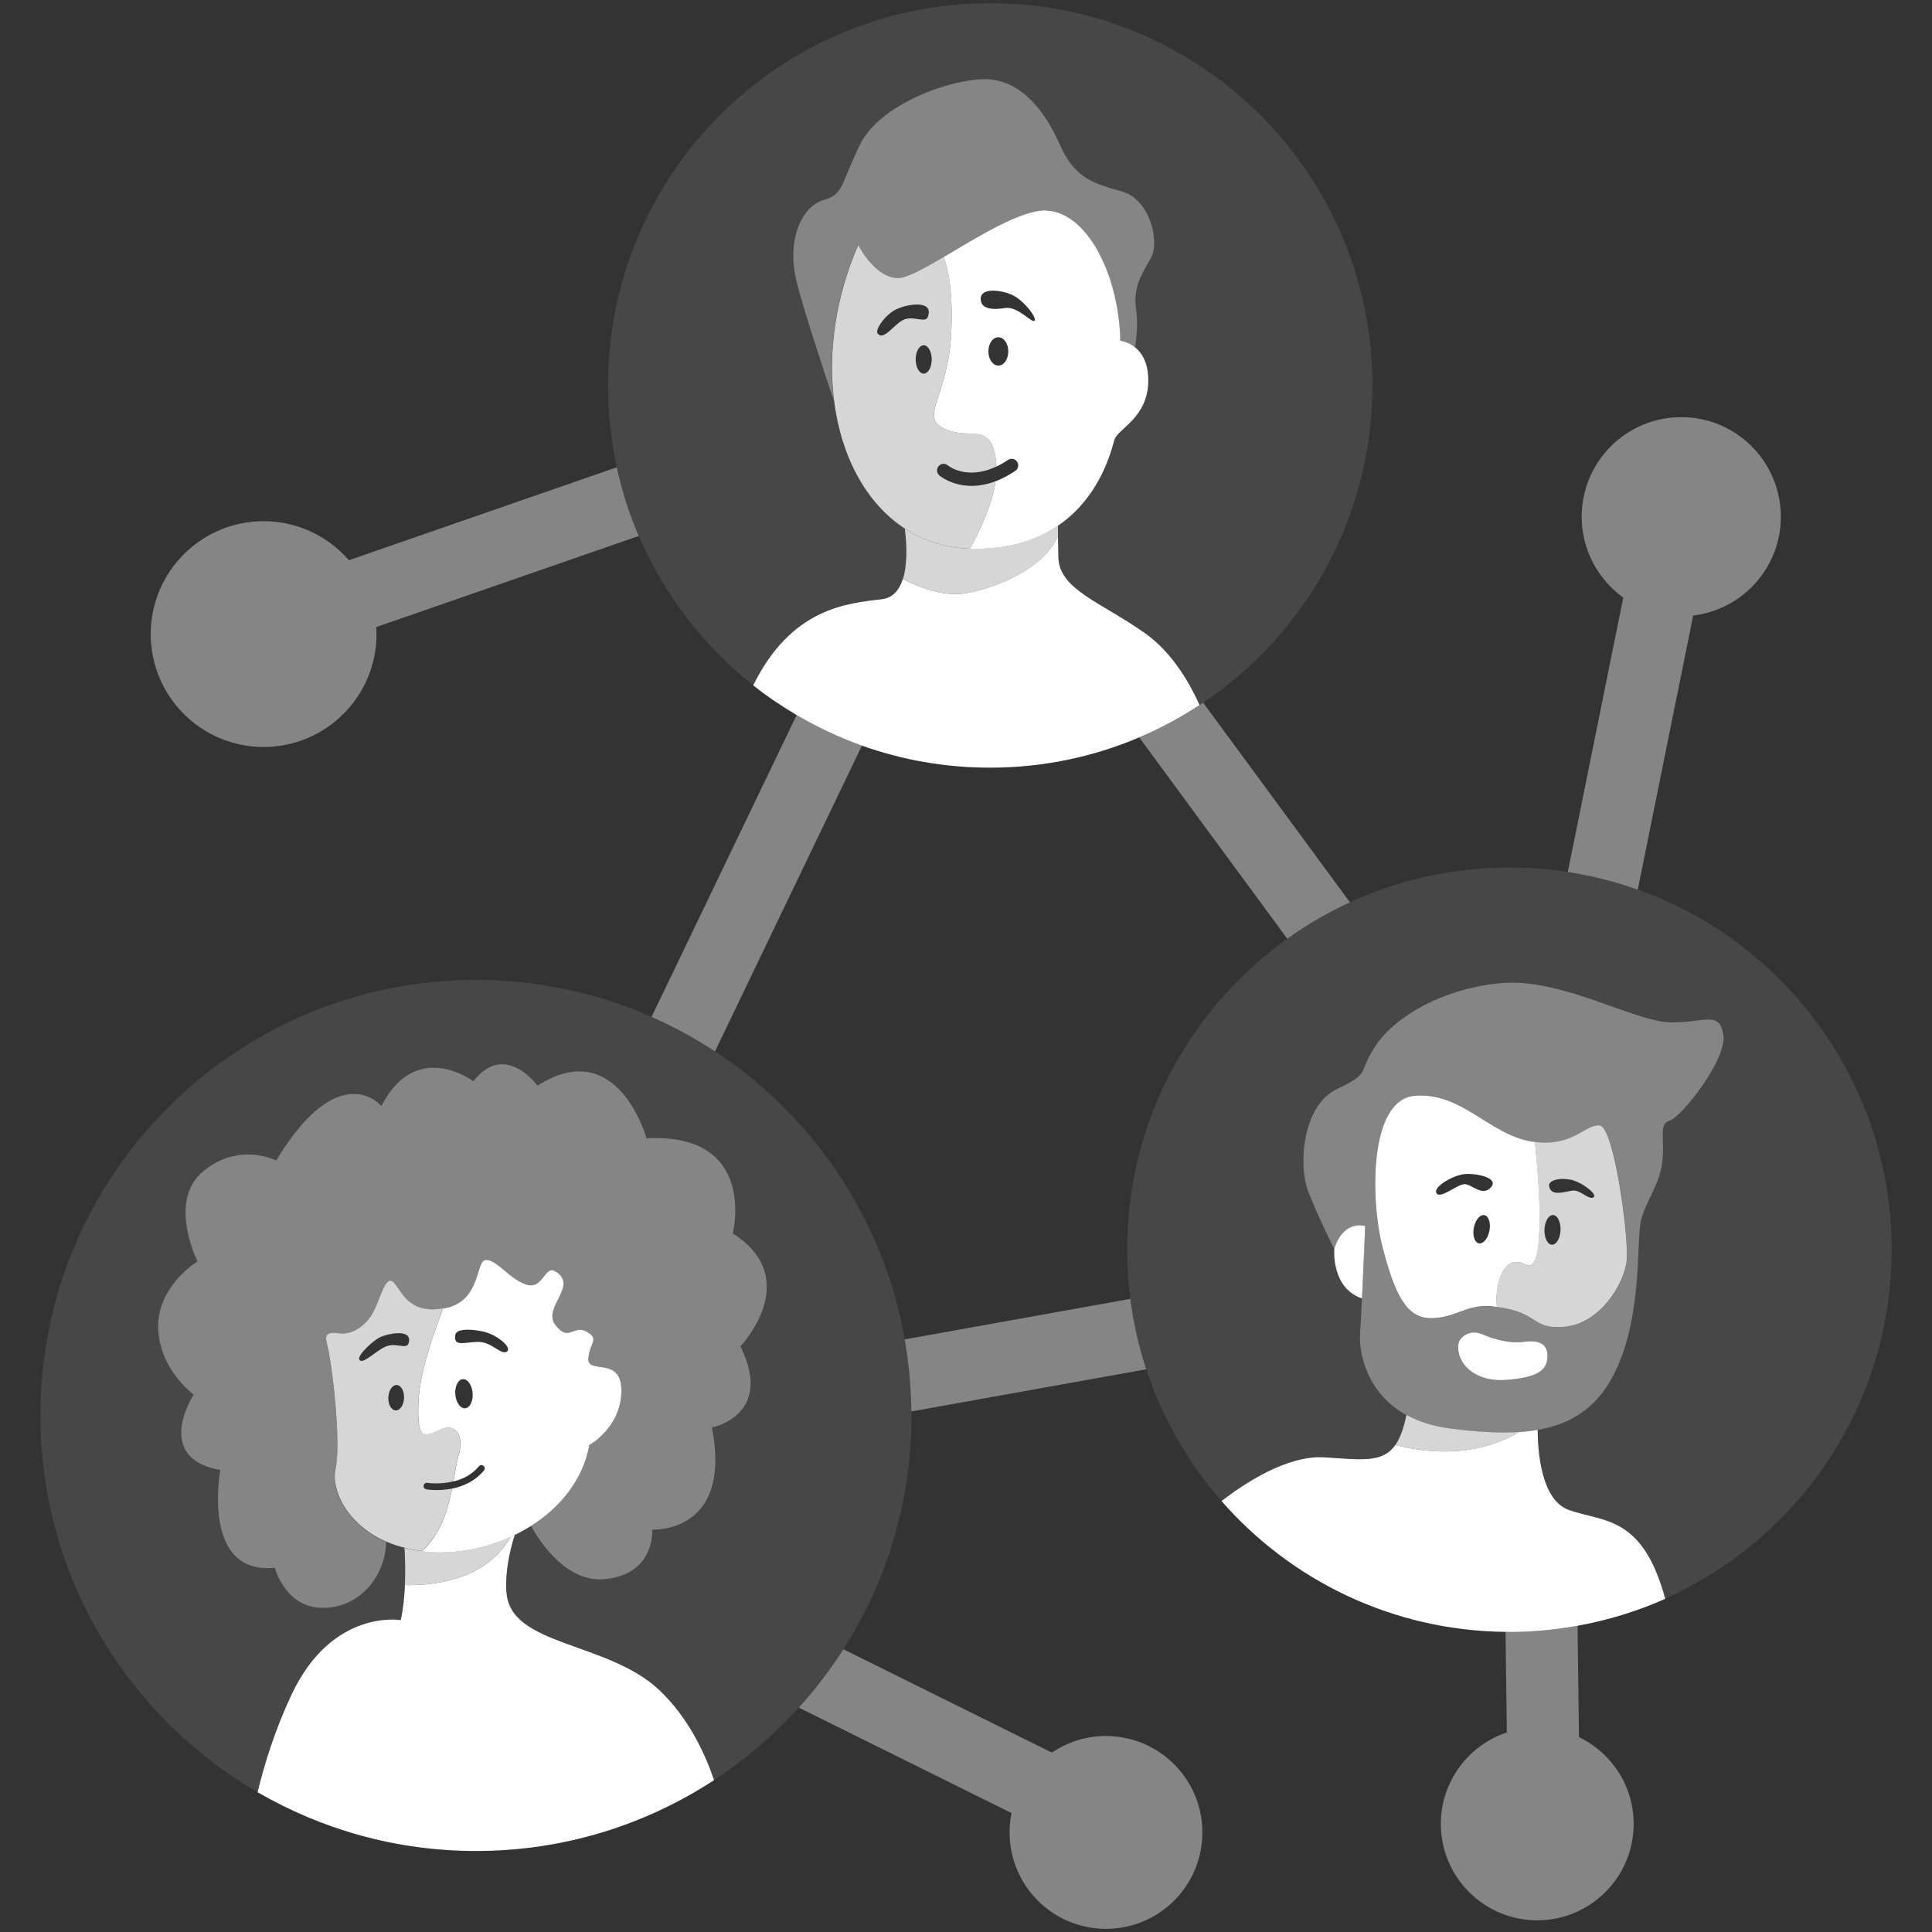
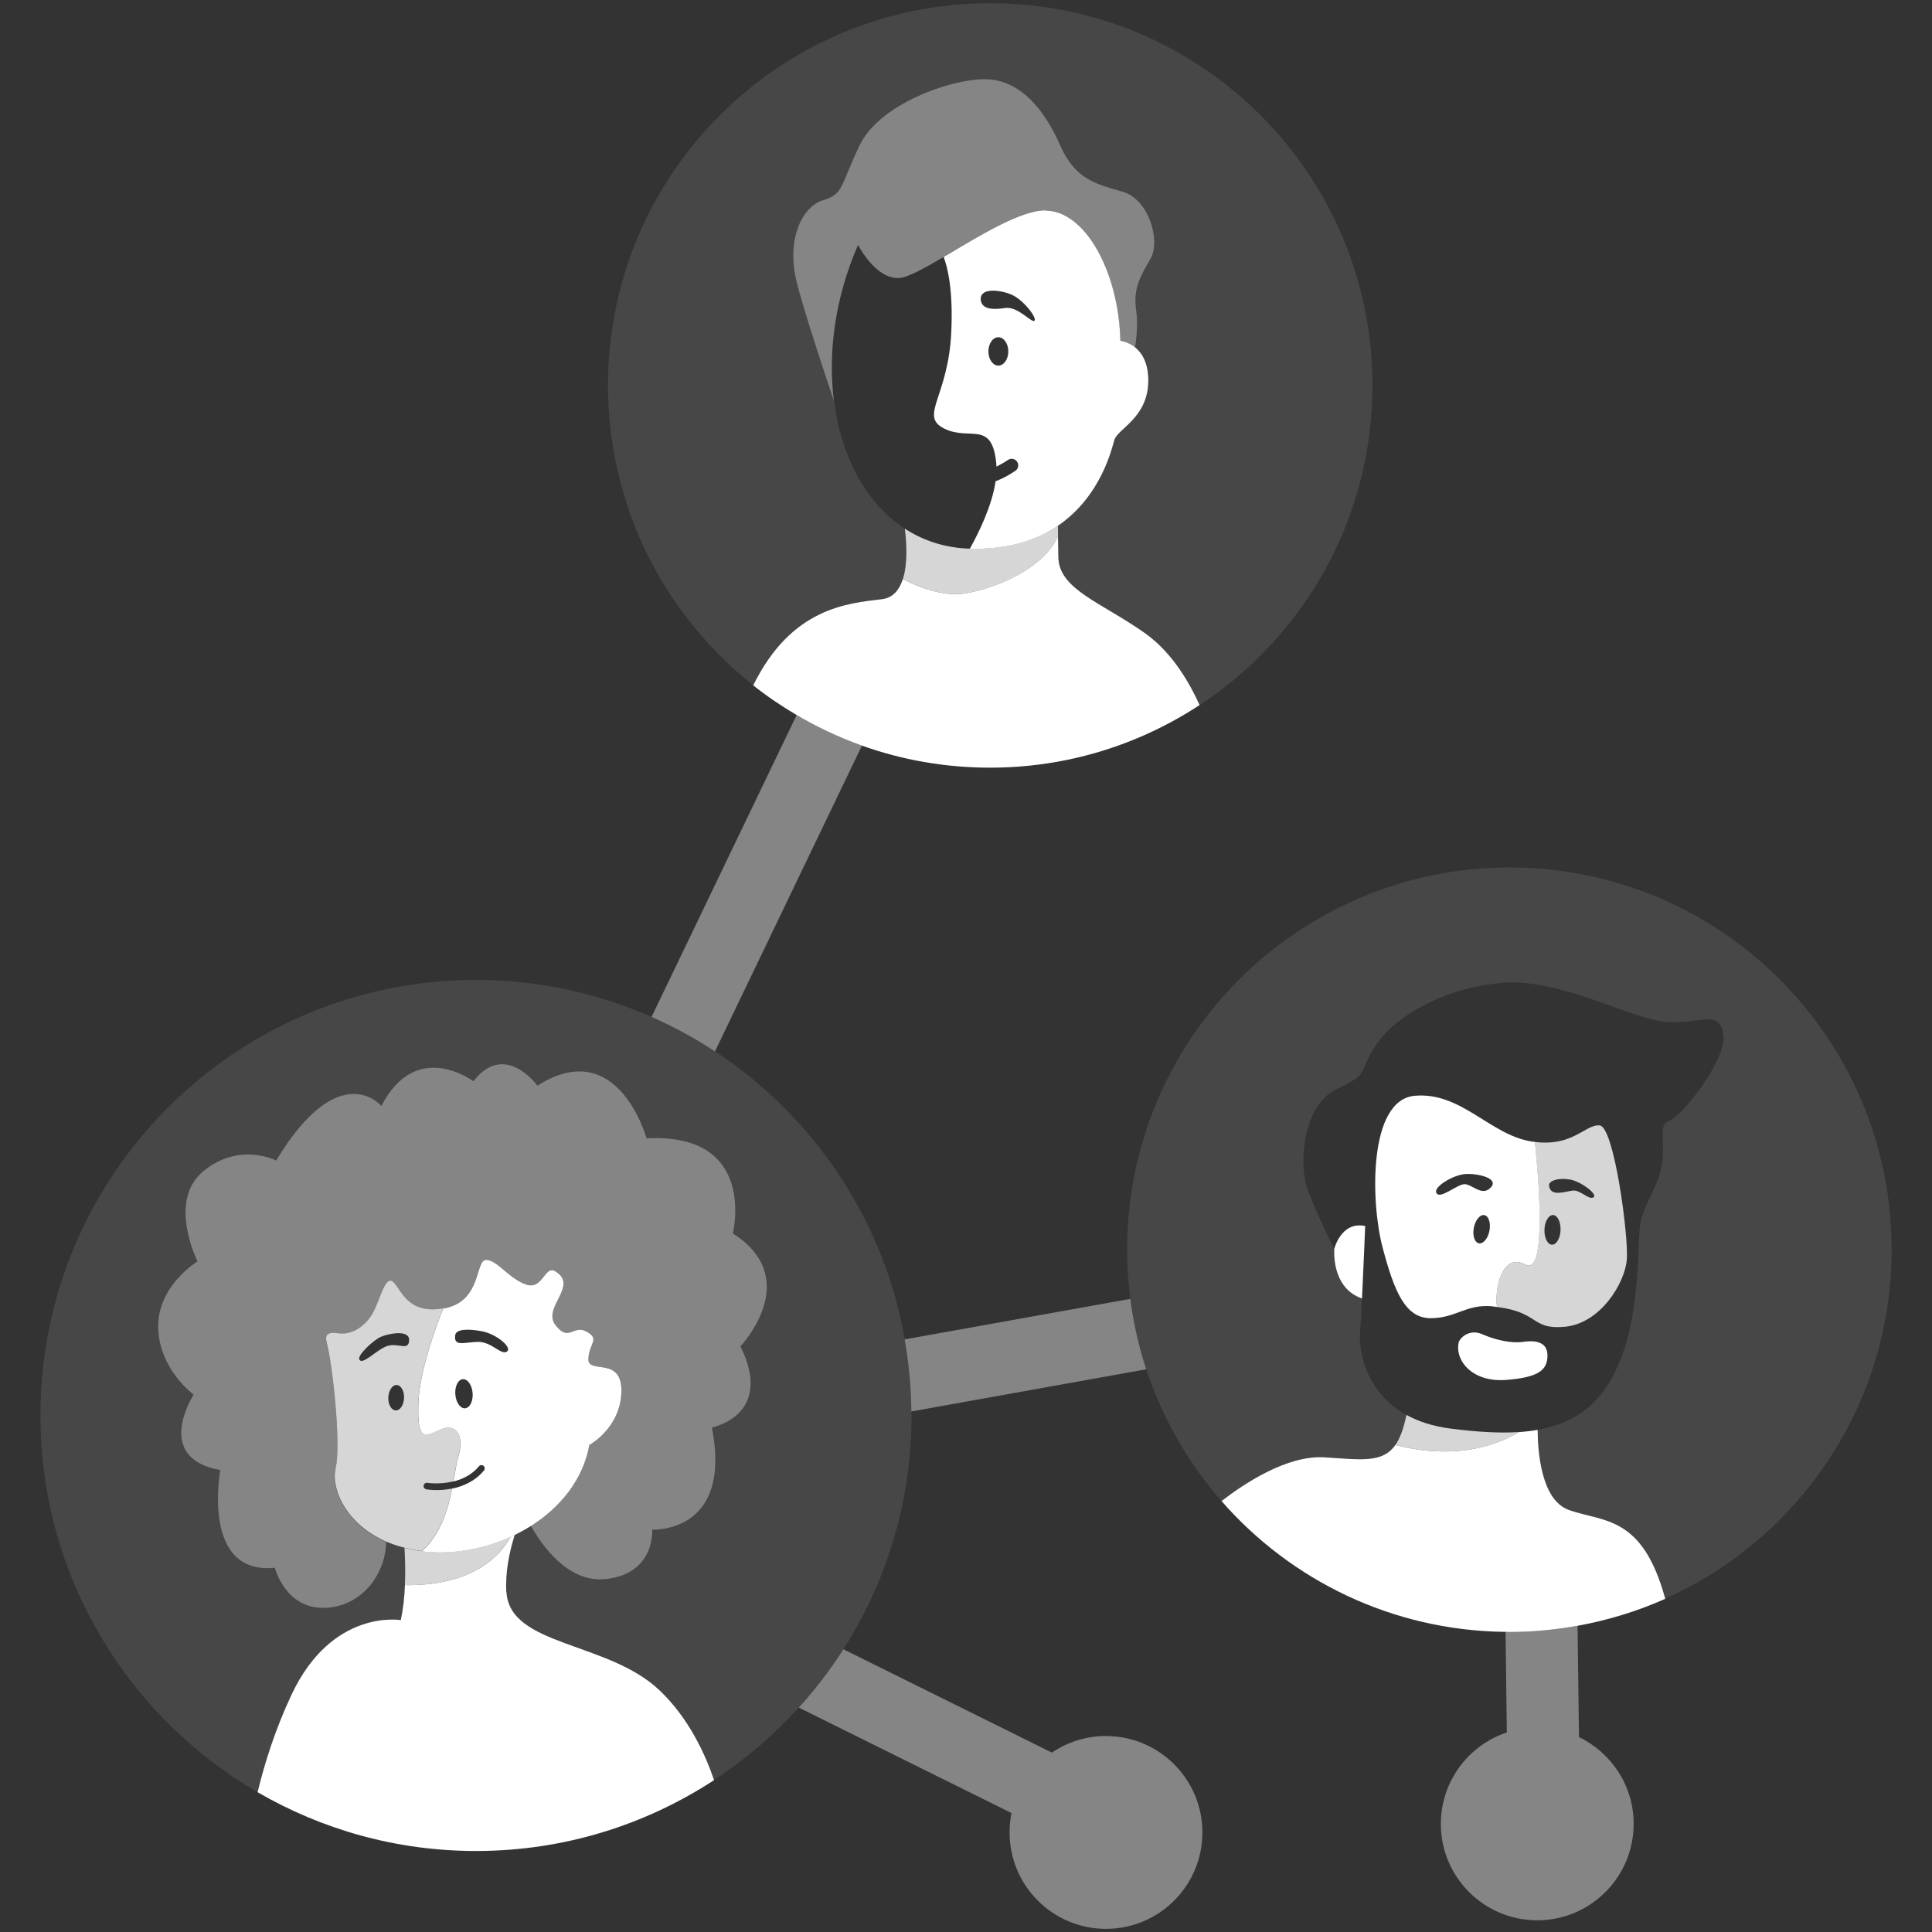
<svg xmlns="http://www.w3.org/2000/svg" viewBox="0 0 301 301">
  <rect x="0" y="0" width="301" height="301" fill="#333333" stroke="none" />
  <g fill="#fff">
-     <path d="m 177.49 114.89 l 23.06 31.36 c 3.06 -2.19 6.32 -4.09 9.77 -5.67 l -22.87 -31.1 c -.19 .13 -.37 .26 -.56 .38 -2.96 1.94 -6.11 3.63 -9.4 5.03 z" opacity=".4" />
    <path d="m 134.29 116.16 c -3.56 -1.27 -6.96 -2.88 -10.17 -4.77 l -22.61 47.04 c 3.45 1.52 6.75 3.32 9.88 5.38 z" opacity=".4" />
    <path d="m 140.95 208.67 c .64 3.65 1 7.4 1.04 11.23 l 36.59 -6.57 c -1.16 -3.52 -1.99 -7.19 -2.48 -10.97 z" opacity=".4" />
    <path d="m 111.39 163.81 c -3.12 -2.05 -6.42 -3.85 -9.88 -5.38 -8.37 -3.7 -17.62 -5.76 -27.36 -5.76 -37.47 0 -67.85 30.38 -67.85 67.85 0 25.07 13.61 46.95 33.83 58.7 1.09 -4.46 2.76 -9.81 5.3 -15.22 6.32 -13.44 17 -11.59 17 -11.59 .39 -1.69 .58 -3.61 .66 -5.46 .09 -2.17 .03 -4.25 -.06 -5.8 -1.01 -.26 -1.96 -.57 -2.82 -.94 -.05 4.8 -3.53 9.83 -9.14 10.26 -6.52 .49 -8.2 -6.23 -8.2 -6.23 -11.56 1.19 -8.5 -15.22 -8.5 -15.22 -10.57 -1.88 -4.15 -11.76 -4.15 -11.76 s -5.34 -3.85 -5.53 -10.38 6.13 -10.38 6.13 -10.38 -4.74 -9.39 .89 -14.03 11.36 -1.68 11.36 -1.68 c 9.88 -16.3 16.4 -8.5 16.4 -8.5 5.44 -10.57 14.33 -3.85 14.33 -3.85 4.94 -6.32 9.98 .69 9.98 .69 12.55 -8 17 8.2 17 8.2 17.39 -.89 13.44 14.82 13.44 14.82 11.17 7.12 1.19 17.59 1.19 17.59 5.34 10.77 -4.45 12.65 -4.45 12.65 3.26 16.6 -9.29 15.91 -9.29 15.91 s .49 6.92 -7.31 7.71 c -5.86 .59 -9.93 -5.32 -11.6 -8.31 -.82 .52 -1.66 .99 -2.54 1.41 -.87 2.8 -1.49 5.93 -1.31 8.94 .53 8.43 15.81 7.64 23.85 15.28 4.56 4.34 7.13 9.95 8.49 13.99 4.88 -3.19 9.31 -7 13.21 -11.3 2.56 -2.83 4.89 -5.86 6.95 -9.09 6.71 -10.52 10.61 -23.01 10.61 -36.42 0 -.21 -.01 -.42 -.02 -.64 -.04 -3.83 -.39 -7.57 -1.04 -11.23 -3.3 -18.72 -14.27 -34.79 -29.56 -44.85 z" opacity=".1" />
    <path d="m 52.28 228.83 c .92 -3.95 -.56 -16.58 -1.32 -19.37 -.4 -1.45 -.13 -1.98 1.85 -1.71 1.98 .26 4.08 -1.05 5.27 -3.16 s 1.98 -6.19 3.29 -4.74 c 1.29 1.42 2.34 4.96 7.66 4.01 .13 -.02 .24 -.03 .37 -.06 5.67 -1.19 4.61 -7.51 6.32 -7.51 s 3.56 2.9 6.19 3.82 2.9 -2.9 4.48 -2.11 c 3.95 2.24 -1.98 5.67 .13 8.43 2.11 2.77 2.77 -.13 4.88 1.05 2.11 1.19 .4 1.71 .26 4.22 -.13 2.5 5.27 -.53 5.14 5.14 s -5.01 8.3 -5.01 8.3 c -.96 5.33 -4.47 9.66 -9.07 12.57 1.67 2.99 5.75 8.9 11.6 8.31 7.81 -.79 7.31 -7.71 7.31 -7.71 s 12.55 .69 9.29 -15.91 c 0 0 9.78 -1.88 4.45 -12.65 0 0 9.98 -10.48 -1.19 -17.59 0 0 3.95 -15.71 -13.44 -14.82 0 0 -4.45 -16.2 -17 -8.2 0 0 -5.04 -7.02 -9.98 -.69 0 0 -8.89 -6.72 -14.33 3.85 0 0 -6.52 -7.81 -16.4 8.5 0 0 -5.73 -2.97 -11.36 1.68 -5.63 4.64 -.89 14.03 -.89 14.03 s -6.32 3.85 -6.13 10.38 5.53 10.38 5.53 10.38 -6.42 9.88 4.15 11.76 c 0 0 -3.06 16.4 8.5 15.22 0 0 1.68 6.72 8.2 6.23 5.61 -.43 9.09 -5.46 9.14 -10.26 -6.33 -2.74 -8.65 -8.27 -7.92 -11.38 z" opacity=".4" />
    <path d="m 78.89 248.06 c -.19 -3.01 .43 -6.14 1.31 -8.94 -.22 .11 -.43 .21 -.65 .31 -3.84 6.82 -12.12 7.62 -16.46 7.52 -.08 1.85 -.27 3.77 -.66 5.46 0 0 -10.67 -1.84 -17 11.59 -2.55 5.41 -4.22 10.76 -5.3 15.22 10.01 5.81 21.62 9.16 34.03 9.16 13.69 0 26.42 -4.07 37.09 -11.04 -1.37 -4.04 -3.93 -9.65 -8.49 -13.99 -8.04 -7.64 -23.32 -6.85 -23.85 -15.28 z" />
    <path d="m 79.55 239.43 c -4.17 1.89 -8.87 2.73 -13.3 2.31 -.19 -.02 -.37 -.06 -.56 -.08 -.95 -.12 -1.82 -.3 -2.67 -.51 .09 1.55 .16 3.63 .06 5.8 4.34 .1 12.62 -.7 16.46 -7.52 z" opacity=".8" />
    <path d="m 91.8 225.14 s 4.88 -2.64 5.01 -8.3 c .13 -5.67 -5.27 -2.64 -5.14 -5.14 s 1.85 -3.03 -.26 -4.22 -2.77 1.71 -4.88 -1.05 c -2.11 -2.77 3.82 -6.19 -.13 -8.43 -1.58 -.79 -1.85 3.03 -4.48 2.11 s -4.48 -3.82 -6.19 -3.82 -.66 6.32 -6.32 7.51 c -.13 .03 -.25 .04 -.37 .06 -1.1 2.79 -3.64 9.69 -3.84 14.43 -.26 6.06 .79 5.67 3.29 4.48 s 3.95 .79 2.9 4.22 c -.28 .9 -.46 2.25 -.74 3.82 1.38 -.34 2.85 -1.02 3.97 -2.37 .18 -.22 .5 -.24 .72 -.06 s .24 .5 .06 .72 c -1.43 1.71 -3.3 2.48 -4.96 2.82 -.64 3.26 -1.77 7.14 -4.75 9.76 .19 .02 .36 .06 .56 .08 4.43 .43 9.13 -.42 13.3 -2.31 .22 -.1 .44 -.21 .65 -.31 .88 -.43 1.72 -.9 2.54 -1.41 4.6 -2.92 8.1 -7.24 9.07 -12.57 z m -19.4 -5.73 c -.75 0 -1.4 -1.02 -1.47 -2.27 -.06 -1.25 .49 -2.27 1.24 -2.27 s 1.4 1.02 1.47 2.27 c .06 1.25 -.49 2.27 -1.24 2.27 z m 6.56 -8.83 c -.92 .59 -2.37 -1.58 -4.55 -1.52 -2.17 .07 -3.75 .78 -3.49 -1.05 .13 -.92 1.91 -1.05 4.22 -.59 s 4.74 2.57 3.82 3.16 z" />
    <path d="m 70.44 231.91 c -.89 .18 -1.72 .24 -2.39 .24 -.93 0 -1.56 -.1 -1.63 -.12 -.28 -.05 -.47 -.31 -.42 -.59 s .31 -.47 .59 -.42 c .03 .01 1.93 .3 4.05 -.23 .28 -1.57 .46 -2.92 .74 -3.82 1.05 -3.43 -.4 -5.4 -2.9 -4.22 -2.5 1.19 -3.56 1.58 -3.29 -4.48 .21 -4.74 2.75 -11.65 3.84 -14.43 -5.33 .94 -6.38 -2.6 -7.66 -4.01 -1.32 -1.45 -2.11 2.64 -3.29 4.74 -1.19 2.11 -3.29 3.43 -5.27 3.16 -1.98 -.26 -2.24 .26 -1.85 1.71 .76 2.79 2.24 15.42 1.32 19.37 -.73 3.11 1.59 8.64 7.92 11.38 .86 .37 1.81 .69 2.82 .94 .84 .21 1.72 .4 2.67 .51 2.98 -2.62 4.11 -6.49 4.75 -9.76 z m -8.76 -12.17 c -.68 0 -1.21 -.88 -1.18 -1.98 .03 -1.09 .59 -1.98 1.27 -1.98 s 1.21 .89 1.18 1.98 c -.02 1.09 -.59 1.98 -1.27 1.98 z m -1.23 -10.08 c -1.65 .46 -4.04 3.2 -4.48 2.11 -.26 -.66 2.17 -2.97 3.36 -3.49 s 4.48 -1.19 4.41 .53 c -.07 1.71 -1.65 .4 -3.29 .86 z" opacity=".8" />
    <path d="m 255.15 138.6 c -3.5 -1.25 -7.14 -2.18 -10.9 -2.76 -2.97 -.46 -6.01 -.69 -9.1 -.69 -8.87 0 -17.27 1.95 -24.83 5.43 -3.45 1.58 -6.72 3.49 -9.77 5.67 -15.1 10.8 -24.95 28.47 -24.95 48.45 0 2.59 .18 5.15 .5 7.65 .49 3.78 1.32 7.45 2.48 10.97 2.52 7.65 6.55 14.61 11.73 20.54 3.48 -2.7 10.17 -7.16 15.99 -6.81 5.81 .35 9.1 .93 11.09 -1.93 .73 -1.04 1.28 -2.54 1.72 -4.68 -6.31 -3.49 -7.42 -9.93 -7.22 -12.69 .08 -1.11 .19 -3.16 .3 -5.45 -4.88 -1.66 -4.32 -7.73 -4.32 -7.73 s -2.57 -5.07 -4.08 -9.03 c -1.52 -3.95 -.92 -13.31 4.48 -15.88 s 3.16 -2.37 6.06 -6.79 c 2.9 -4.41 10.54 -9.03 19.83 -9.75 9.29 -.73 20.55 6.06 26.09 6.13 5.53 .07 7.58 -1.85 8.24 1.91 s -6.46 12.78 -8.3 13.37 -.79 2.57 -1.19 6.32 c -.4 3.76 -2.64 6.26 -3.36 9.35 -.72 3.1 .33 15.22 -4.28 24.05 -2.67 5.1 -6.57 7.6 -11.8 8.5 .02 3.46 .57 10.97 4.88 12.48 5.41 1.9 11.45 .8 14.99 13.83 20.79 -9.29 35.28 -30.14 35.28 -54.38 0 -25.87 -16.5 -47.88 -39.55 -56.1 z" opacity=".1" />
    <path d="m 244.44 235.25 c -4.31 -1.51 -4.86 -9.03 -4.88 -12.48 -.93 .16 -1.89 .28 -2.9 .34 -7.08 4.18 -14.83 3.17 -19.27 2.01 -2 2.86 -5.29 2.28 -11.09 1.93 -5.82 -.35 -12.51 4.12 -15.99 6.81 10.8 12.35 26.6 20.2 44.26 20.38 .2 0 .39 .02 .59 .02 3.63 0 7.18 -.35 10.63 -.97 4.77 -.87 9.34 -2.28 13.65 -4.2 -3.54 -13.03 -9.58 -11.93 -14.99 -13.83 z" />
    <path d="m 236.66 223.11 c -3.14 .2 -6.69 -.03 -10.66 -.54 -2.79 -.36 -5.05 -1.12 -6.88 -2.13 -.44 2.13 -1 3.64 -1.72 4.68 4.44 1.16 12.19 2.17 19.27 -2.01 z" opacity=".8" />
    <path d="m 237.62 197.01 c -3.32 -1.82 -4.8 3.06 -4.41 6.61 6.73 .85 5.28 3.59 10.63 3.08 5.53 -.53 9.36 -6.85 9.62 -10.54 s -1.98 -20.55 -4.22 -20.82 c -2.17 -.26 -4.11 3.32 -10.12 2.57 .59 5.65 1.88 20.96 -1.51 19.1 z m 7.02 -13.24 c 1.71 .33 4.35 2.31 3.62 2.77 s -2.04 -1.19 -3.23 -1.05 c -1.19 .13 -3.42 1.03 -3.69 -.72 -.13 -.86 1.58 -1.32 3.29 -.99 z m -2.7 5.53 c .69 0 1.22 1.03 1.19 2.31 s -.63 2.31 -1.32 2.31 -1.22 -1.03 -1.19 -2.31 .63 -2.31 1.32 -2.31 z" opacity=".8" />
    <path d="m 232.52 203.53 c .25 .02 .47 .06 .7 .09 -.4 -3.55 1.09 -8.43 4.41 -6.61 3.39 1.86 2.1 -13.45 1.51 -19.1 -.19 -.02 -.36 -.04 -.56 -.07 -6.46 -1.05 -10.94 -7.77 -18.18 -7.12 -7.25 .66 -6.85 16.6 -5.01 23.58 s 3.56 11.07 7.51 11.07 5.53 -2.24 9.62 -1.85 z m -.43 -12.02 c -.16 1.22 -.86 2.21 -1.55 2.21 s -1.12 -.99 -.96 -2.21 .86 -2.21 1.55 -2.21 1.12 .99 .96 2.21 z m -3.79 -8.6 c 1.91 -.13 5.34 .66 3.95 2.11 -1.38 1.45 -2.9 -.53 -4.08 -.53 s -3.9 2.52 -4.41 1.32 c -.4 -.92 2.64 -2.77 4.55 -2.9 z" />
    <path d="m 212.69 191.01 c -3.76 -.79 -4.81 3.56 -4.81 3.56 s -.56 6.07 4.32 7.73 c .24 -5.05 .49 -11.29 .49 -11.29 z" />
-     <path d="m 236.66 223.11 c 1.01 -.06 1.98 -.18 2.9 -.34 5.22 -.9 9.13 -3.4 11.8 -8.5 4.61 -8.83 3.56 -20.95 4.28 -24.05 .73 -3.1 2.97 -5.6 3.36 -9.35 .4 -3.76 -.66 -5.73 1.19 -6.32 s 8.96 -9.62 8.3 -13.37 c -.66 -3.76 -2.7 -1.85 -8.24 -1.91 -5.53 -.07 -16.8 -6.85 -26.09 -6.13 s -16.93 5.34 -19.83 9.75 -.66 4.22 -6.06 6.79 -6 11.92 -4.48 15.88 c 1.52 3.95 4.08 9.03 4.08 9.03 s 1.05 -4.35 4.81 -3.56 c 0 0 -.25 6.24 -.49 11.29 -.11 2.29 -.22 4.34 -.3 5.45 -.2 2.76 .9 9.2 7.22 12.69 1.83 1.01 4.09 1.78 6.88 2.13 3.97 .51 7.52 .74 10.66 .54 z m -2.04 -8.12 c -5.14 .4 -7.96 -2.89 -7.38 -5.8 .13 -.66 1.58 -2.24 3.69 -1.32 s 4.61 1.45 6.32 1.19 3.82 -.13 3.82 2.11 -1.32 3.43 -6.46 3.82 z m -19.23 -20.68 c -1.85 -6.98 -2.24 -22.92 5.01 -23.58 s 11.73 6.06 18.18 7.12 c .19 .03 .37 .05 .56 .07 6.01 .75 7.94 -2.83 10.12 -2.57 2.24 .26 4.48 17.13 4.22 20.82 s -4.08 10.01 -9.62 10.54 c -5.35 .51 -3.9 -2.23 -10.63 -3.08 -.23 -.03 -.45 -.06 -.7 -.09 -4.08 -.4 -5.67 1.85 -9.62 1.85 s -5.67 -4.08 -7.51 -11.07 z" opacity=".4" />
    <path d="m 237.26 209.06 c -1.71 .26 -4.22 -.26 -6.32 -1.19 -2.11 -.92 -3.56 .66 -3.69 1.32 -.58 2.9 2.24 6.19 7.38 5.8 s 6.46 -1.58 6.46 -3.82 -2.11 -2.37 -3.82 -2.11 z" />
    <path d="m 137.42 93.35 c 1.74 -.21 2.72 -1.48 3.25 -3.14 .78 -2.47 .56 -5.8 .3 -7.85 -6.04 -3.93 -9.93 -11.22 -11.03 -19.9 -1.78 -5.28 -4.53 -13.61 -5.73 -18.23 -.6 -2.31 -.71 -4.39 -.48 -6.18 .47 -3.75 2.42 -6.24 4.56 -6.86 3.16 -.92 2.64 -2.24 5.67 -8.56 s 13.97 -10.28 19.5 -10.28 9.36 4.88 11.73 10.28 5.67 6.06 9.75 7.25 5.93 7.64 4.35 10.41 -2.77 4.61 -2.24 8.17 c .25 1.7 .08 3.86 -.16 5.68 1.03 .85 2.01 2.38 2.01 5.13 0 5.8 -4.74 7.51 -5.27 9.22 -.36 1.16 -1.99 8.77 -8.81 13.41 .01 .5 .01 1.03 .02 1.64 .01 .97 .03 2.07 .06 3.29 .1 5.04 6.72 7.02 13.54 11.86 4.31 3.06 7.03 7.97 8.46 11.17 .19 -.12 .37 -.25 .56 -.38 15.89 -10.69 26.36 -28.83 26.36 -49.43 0 -32.89 -26.66 -59.55 -59.55 -59.55 s -59.55 26.66 -59.55 59.55 c 0 4.38 .49 8.64 1.39 12.75 .81 3.71 1.95 7.29 3.41 10.7 3.94 9.18 10.13 17.17 17.86 23.28 5.96 -12.14 14.69 -12.79 20.06 -13.43 z" opacity=".1" />
    <path d="m 154.26 119.6 c 8.24 0 16.09 -1.68 23.23 -4.72 3.3 -1.4 6.44 -3.09 9.4 -5.03 -1.43 -3.2 -4.15 -8.11 -8.46 -11.17 -6.82 -4.84 -13.44 -6.82 -13.54 -11.86 -.02 -1.23 -.04 -2.33 -.06 -3.29 -2.19 5.01 -9.64 8.17 -14.57 8.93 -3.25 .5 -6.95 -.91 -9.6 -2.25 -.53 1.66 -1.51 2.93 -3.25 3.14 -5.36 .65 -14.1 1.3 -20.06 13.43 2.13 1.69 4.39 3.22 6.75 4.61 3.21 1.89 6.61 3.5 10.17 4.77 6.24 2.23 12.96 3.44 19.97 3.44 z" />
    <path d="m 151.1 85.48 h -.01 c -3.83 -.11 -7.22 -1.23 -10.12 -3.12 .26 2.05 .48 5.38 -.3 7.85 2.65 1.34 6.35 2.75 9.6 2.25 4.93 -.75 12.37 -3.91 14.57 -8.93 -.01 -.61 -.02 -1.14 -.02 -1.64 -3.25 2.21 -7.68 3.75 -13.72 3.58 z" opacity=".8" />
    <path d="m 162.95 32.78 c -3.93 -.08 -10.63 4.13 -15.93 7.26 .63 1.66 1.5 5.2 1.18 11.81 -.49 10.08 -5.04 12.95 -1.09 14.92 3.95 1.98 7.41 -1.38 8.1 5.34 .02 .19 .03 .39 .03 .58 .57 -.27 1.17 -.61 1.8 -1.03 .47 -.32 1.1 -.2 1.42 .27 s .2 1.1 -.27 1.42 c -1.09 .74 -2.11 1.26 -3.08 1.63 -.54 3.69 -2.47 7.74 -4.01 10.51 6.04 .17 10.47 -1.37 13.72 -3.58 6.82 -4.64 8.45 -12.25 8.81 -13.41 .53 -1.71 5.27 -3.43 5.27 -9.22 0 -2.75 -.98 -4.28 -2.01 -5.13 -1.14 -.95 -2.34 -1.06 -2.34 -1.06 -.26 -10.67 -5.4 -20.16 -11.59 -20.29 z m -7.41 24.18 c -.86 0 -1.55 -.99 -1.55 -2.21 s .69 -2.21 1.55 -2.21 1.55 .99 1.55 2.21 -.69 2.21 -1.55 2.21 z m 5.63 -6.99 c -.46 .4 -2.57 -2.31 -4.61 -1.98 s -3.61 .12 -3.76 -1.25 c -.2 -1.91 2.83 -1.65 4.74 -.86 s 4.08 3.69 3.62 4.08 z" />
    <path d="m 133.7 38.18 s 2.64 5.27 6.32 5.14 c 1.35 -.05 3.94 -1.49 6.99 -3.28 5.31 -3.13 12 -7.34 15.93 -7.26 6.19 .13 11.33 9.62 11.59 20.29 0 0 1.2 .12 2.34 1.06 .24 -1.81 .41 -3.98 .16 -5.68 -.53 -3.56 .66 -5.4 2.24 -8.17 s -.26 -9.22 -4.35 -10.41 c -4.08 -1.19 -7.38 -1.84 -9.75 -7.25 -2.37 -5.4 -6.19 -10.28 -11.73 -10.28 s -16.47 3.95 -19.5 10.28 c -3.03 6.32 -2.5 7.64 -5.67 8.56 -2.14 .62 -4.09 3.12 -4.56 6.86 -.23 1.8 -.12 3.88 .48 6.18 1.2 4.62 3.95 12.94 5.73 18.23 -.95 -7.5 .16 -16.03 3.76 -24.29 z" opacity=".4" />
-     <path d="m 151.1 85.48 c 1.54 -2.76 3.47 -6.82 4.01 -10.51 -1.37 .52 -2.62 .73 -3.72 .73 -3.06 0 -4.92 -1.52 -5.04 -1.63 -.43 -.36 -.49 -1.01 -.12 -1.44 .36 -.43 1 -.49 1.43 -.13 .14 .12 3.01 2.36 7.58 .18 -.01 -.2 -.01 -.39 -.03 -.58 -.69 -6.72 -4.15 -3.36 -8.1 -5.34 s .59 -4.84 1.09 -14.92 c .32 -6.62 -.54 -10.15 -1.18 -11.81 -3.05 1.8 -5.65 3.23 -6.99 3.28 -3.69 .13 -6.32 -5.14 -6.32 -5.14 -3.6 8.26 -4.71 16.78 -3.76 24.29 1.1 8.68 4.99 15.97 11.03 19.9 2.9 1.89 6.29 3.01 10.12 3.12 h .01 z m -9.76 -35.84 c -1.78 .26 -3.54 3.68 -4.61 2.31 -.46 -.59 1.25 -2.97 2.9 -3.76 s 5.2 -1.38 5.07 .53 -1.58 .66 -3.36 .92 z m 2.57 8.57 c -.69 0 -1.25 -.99 -1.25 -2.21 s .56 -2.21 1.25 -2.21 1.25 .99 1.25 2.21 -.56 2.21 -1.25 2.21 z" opacity=".8" />
    <path d="m 172.31 270.46 c -3.12 0 -6.02 .96 -8.43 2.59 l -32.48 -16.1 c -2.06 3.23 -4.39 6.27 -6.95 9.09 l 33.14 16.43 c -.2 .97 -.3 1.98 -.3 3.02 0 8.3 6.72 15.02 15.02 15.02 s 15.02 -6.73 15.02 -15.02 -6.73 -15.02 -15.02 -15.02 z" opacity=".4" />
    <path d="m 246 270.64 c -.07 -5.61 -.15 -12.02 -.22 -17.36 -3.45 .63 -7 .97 -10.63 .97 -.2 0 -.39 -.02 -.59 -.02 .07 5.25 .14 10.8 .2 15.68 -5.97 1.99 -10.28 7.61 -10.28 14.25 0 8.3 6.73 15.02 15.02 15.02 s 15.02 -6.73 15.02 -15.02 c 0 -5.96 -3.48 -11.1 -8.52 -13.52 z" opacity=".4" />
-     <path d="m 261.93 64.99 c -8.57 0 -15.51 6.95 -15.51 15.52 0 5.19 2.56 9.77 6.48 12.59 l -8.64 42.75 c 3.76 .58 7.41 1.52 10.9 2.76 l 8.63 -42.71 c 7.69 -.92 13.66 -7.45 13.66 -15.39 0 -8.57 -6.95 -15.52 -15.51 -15.52 z" opacity=".4" />
-     <path d="m 99.51 83.5 c -1.47 -3.41 -2.61 -7 -3.42 -10.7 l -41.73 14.48 c -3.23 -3.72 -7.98 -6.08 -13.29 -6.08 -9.71 0 -17.59 7.88 -17.59 17.59 s 7.88 17.59 17.59 17.59 17.59 -7.88 17.59 -17.59 c 0 -.37 -.03 -.73 -.06 -1.09 l 40.9 -14.19 z" opacity=".4" />
  </g>
</svg>